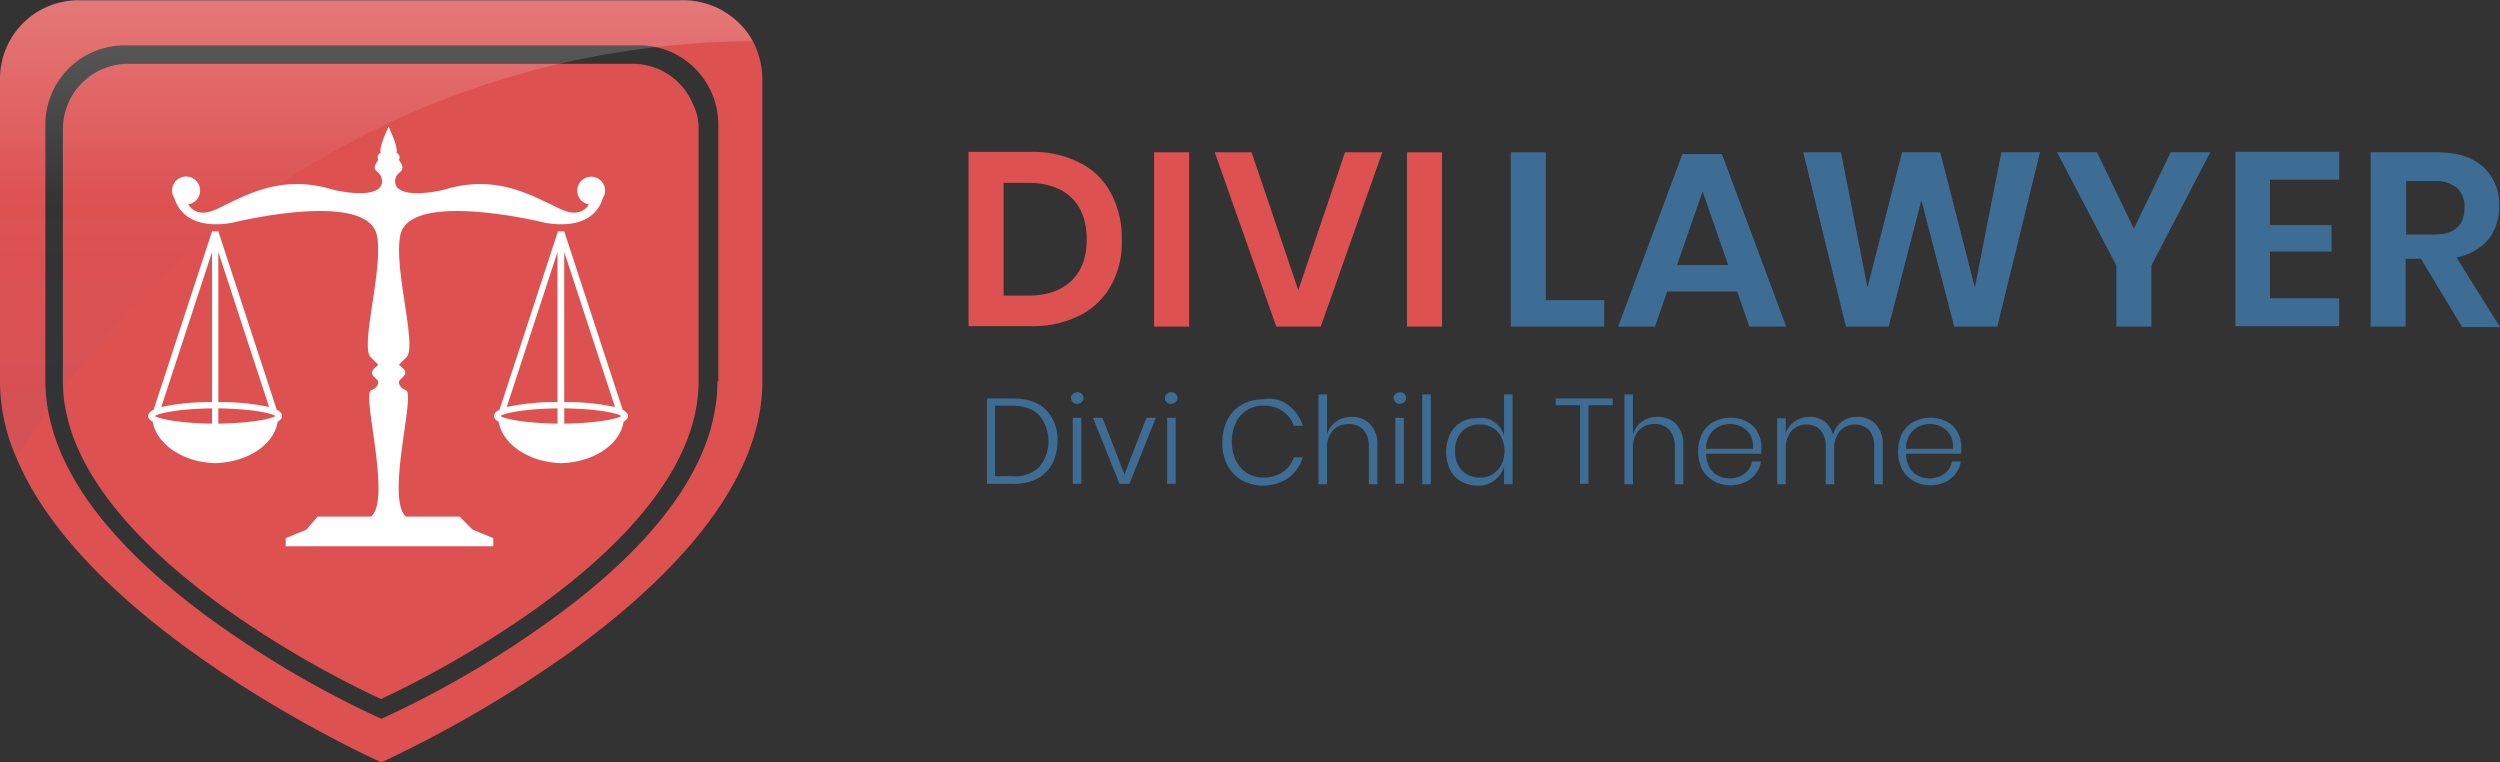
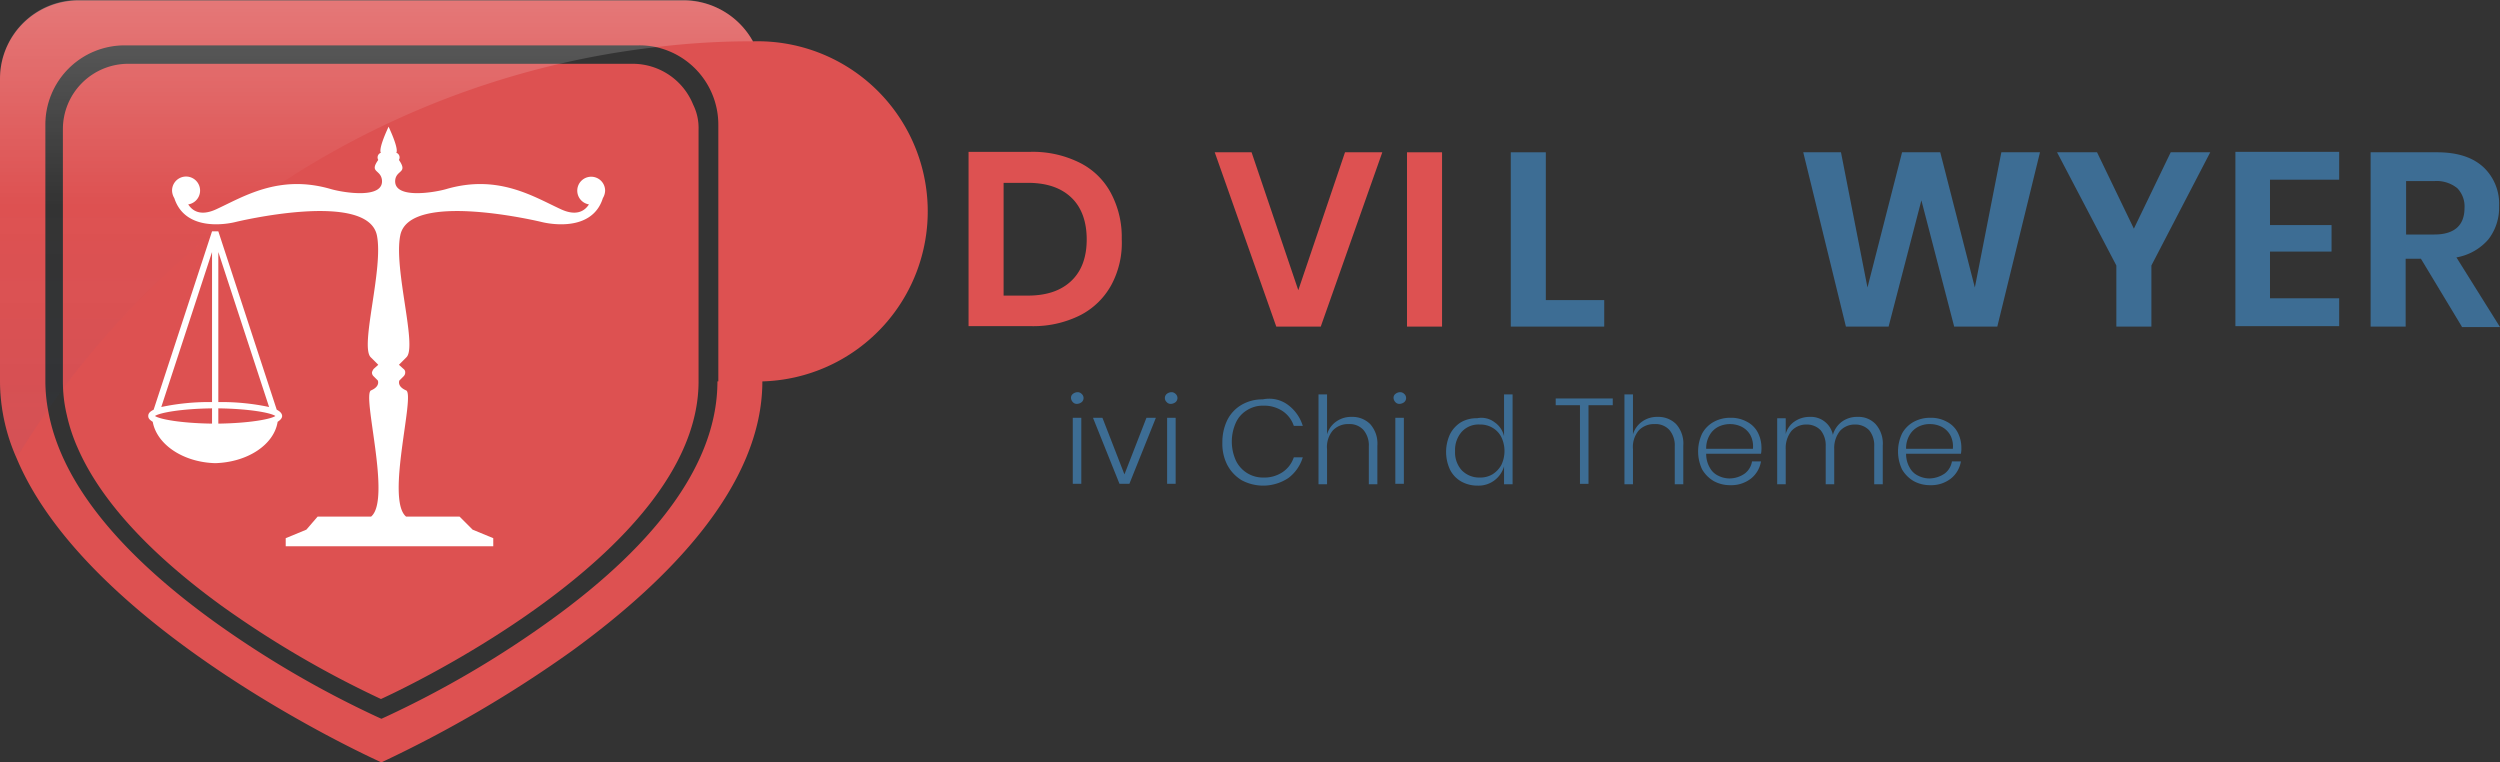
<svg xmlns="http://www.w3.org/2000/svg" viewBox="0 0 556.5 169.7">
  <rect x="0" y="0" width="556.5" height="169.7" fill="#333333" stroke="none" />
  <defs>
    <style>.cls-1{fill:#dd5151;}.cls-2{opacity:0.29;isolation:isolate;fill:url(#linear-gradient);}.cls-3{fill:#fff;}.cls-4{fill:#3d6d94;}.cls-5{fill:none;}</style>
    <linearGradient id="linear-gradient" x1="83.8" y1="3865.4" x2="83.8" y2="3763.5" gradientTransform="matrix(1, 0, 0, -1, 0, 3865.4)" gradientUnits="userSpaceOnUse">
      <stop offset="0" stop-color="#fff" stop-opacity="0.77" />
      <stop offset="0.45" stop-color="#fff" stop-opacity="0" />
      <stop offset="0.46" stop-color="#eef0f7" stop-opacity="0" />
      <stop offset="0.48" stop-color="#c5cde4" stop-opacity="0.01" />
      <stop offset="0.51" stop-color="#9fadd3" stop-opacity="0.02" />
      <stop offset="0.54" stop-color="#7f91c4" stop-opacity="0.03" />
      <stop offset="0.58" stop-color="#637ab8" stop-opacity="0.04" />
      <stop offset="0.61" stop-color="#4d67ae" stop-opacity="0.05" />
      <stop offset="0.66" stop-color="#3c59a6" stop-opacity="0.06" />
      <stop offset="0.71" stop-color="#314ea1" stop-opacity="0.08" />
      <stop offset="0.79" stop-color="#2a499e" stop-opacity="0.1" />
      <stop offset="1" stop-color="#28479d" stop-opacity="0.16" />
    </linearGradient>
  </defs>
  <title>Asset 4</title>
  <g id="Layer_2" data-name="Layer 2">
    <g id="Layer_1-2" data-name="Layer 1">
      <path class="cls-1" d="M155.5,28.8V84.9c0,39-70.7,70.7-70.7,70.7a223.68,223.68,0,0,1-35.4-20.7c-13.1-9.5-26.3-21.7-32.2-35.4a38.18,38.18,0,0,1-2.3-7,32.25,32.25,0,0,1-.9-7.6V28.8A14.55,14.55,0,0,1,28.6,14.2H140.8a14.52,14.52,0,0,1,13.5,9.1A11.63,11.63,0,0,1,155.5,28.8Z" />
-       <path class="cls-1" d="M167.6,9.2A17.55,17.55,0,0,0,152.2.1H17.5A17.46,17.46,0,0,0,0,17.6V84.9A42.44,42.44,0,0,0,3.7,102c16.2,38.7,81.2,67.7,81.2,67.7a271.21,271.21,0,0,0,42.4-24.8c21.2-15.4,42.4-36.6,42.4-60V17.6A18.33,18.33,0,0,0,167.6,9.2Zm-7.9,75.7c0,17.4-12.5,35.4-37.2,53.2A223.47,223.47,0,0,1,86,159.5l-1.1.5-1.1-.5a223.47,223.47,0,0,1-36.5-21.4c-21.6-15.7-33.9-31.4-36.6-46.8a35.73,35.73,0,0,1-.6-6.5V27.7A17.63,17.63,0,0,1,27.7,10.1H142.2a17.22,17.22,0,0,1,3.9.4,17.68,17.68,0,0,1,13.8,17.2V84.9Z" />
+       <path class="cls-1" d="M167.6,9.2A17.55,17.55,0,0,0,152.2.1H17.5A17.46,17.46,0,0,0,0,17.6V84.9A42.44,42.44,0,0,0,3.7,102c16.2,38.7,81.2,67.7,81.2,67.7a271.21,271.21,0,0,0,42.4-24.8c21.2-15.4,42.4-36.6,42.4-60A18.33,18.33,0,0,0,167.6,9.2Zm-7.9,75.7c0,17.4-12.5,35.4-37.2,53.2A223.47,223.47,0,0,1,86,159.5l-1.1.5-1.1-.5a223.47,223.47,0,0,1-36.5-21.4c-21.6-15.7-33.9-31.4-36.6-46.8a35.73,35.73,0,0,1-.6-6.5V27.7A17.63,17.63,0,0,1,27.7,10.1H142.2a17.22,17.22,0,0,1,3.9.4,17.68,17.68,0,0,1,13.8,17.2V84.9Z" />
      <path class="cls-2" d="M167.6,9.2A171.61,171.61,0,0,0,146,10.5a191.33,191.33,0,0,0-21.4,3.7A192.22,192.22,0,0,0,14.2,86.3c-1.2,1.6-2.4,3.3-3.6,5-2.4,3.5-4.7,7-6.9,10.6A44.18,44.18,0,0,1,0,84.8V17.5A17.46,17.46,0,0,1,17.5,0H152.2A18,18,0,0,1,167.6,9.2Z" />
      <path class="cls-3" d="M61.6,91.2l-13-39.7H47.2l-13,39.7c-.8.4-1.2.8-1.2,1.4s.4.9,1,1.3c.9,5,6.7,9,13.9,9.2,7.2-.2,13.1-4.1,13.9-9.2.6-.4,1-.8,1-1.3S62.4,91.6,61.6,91.2ZM47.2,94.3c-7.1-.1-11.7-1-12.7-1.7,1-.7,5.6-1.6,12.7-1.7Zm0-4.8a51.35,51.35,0,0,0-11.3,1.1L47.2,56.1Zm1.4-33.4L59.9,90.6a51.35,51.35,0,0,0-11.3-1.1Zm0,38.2V90.9c7.1.1,11.7,1,12.7,1.7C60.3,93.3,55.6,94.2,48.6,94.3Z" />
-       <path class="cls-3" d="M138.6,91.2l-13-39.7h-1.4l-13,39.7c-.8.4-1.2.8-1.2,1.4s.4.9,1,1.3c.9,5,6.7,9,13.9,9.2,7.2-.2,13.1-4.1,13.9-9.2.6-.4,1-.8,1-1.3S139.3,91.6,138.6,91.2Zm-14.5,3.1c-7.1-.1-11.7-1-12.7-1.7,1-.7,5.6-1.6,12.7-1.7Zm0-4.8a51.35,51.35,0,0,0-11.3,1.1l11.3-34.5Zm1.5-33.4,11.3,34.5a51.35,51.35,0,0,0-11.3-1.1Zm0,38.2V90.9c7.1.1,11.7,1,12.7,1.7C137.3,93.3,132.6,94.2,125.6,94.3Z" />
      <path class="cls-3" d="M102.3,115H90.4c-4.6-3.8,2.1-27.2,0-28.1s-1.5-2.2-1.5-2.2l1-1a1.14,1.14,0,0,0,.3-.8.91.91,0,0,0-.4-.8l-1-.9,1.7-1.7c2.4-2.5-2.9-19.7-1.4-27.1,2-10.1,31.4-3,31.4-3s11.1,3,13.7-5.3a3.37,3.37,0,0,0,.5-1.7,3.1,3.1,0,1,0-3.6,3.1c-.9,1.4-2.7,2.7-6.2,1.1-6.1-2.8-14-7.9-25.6-4.5-2.8.8-12,2.3-11.3-2.2.4-2.1,2.8-1.4.8-4.3a1.1,1.1,0,0,0-.6-1.6s.8-.4-1.7-5.8C84,33.6,84.8,34,84.8,34a1.1,1.1,0,0,0-.6,1.6c-2,2.8.4,2.1.8,4.3.7,4.5-8.5,3-11.3,2.2-11.6-3.4-19.5,1.7-25.6,4.5-3.5,1.6-5.3.3-6.2-1.1a3.12,3.12,0,1,0-3.6-3.1,3.37,3.37,0,0,0,.5,1.7c2.7,8.3,13.7,5.3,13.7,5.3s29.3-7.1,31.4,3c1.5,7.4-3.8,24.6-1.4,27.1l1.7,1.7-1,.9a2,2,0,0,0-.4.8,1.14,1.14,0,0,0,.3.8l1,1s.6,1.3-1.5,2.2,4.6,24.3,0,28.1H70.7l-2.5,2.9-4.6,1.9v1.8h46.2v-1.8l-4.6-1.9Z" />
      <path class="cls-1" d="M247.4,63.4a16.42,16.42,0,0,1-7,6.8,23.36,23.36,0,0,1-10.9,2.4H215.6V33.8h13.8a23.36,23.36,0,0,1,10.9,2.4,15.87,15.87,0,0,1,7,6.8,20.78,20.78,0,0,1,2.4,10.2A19.72,19.72,0,0,1,247.4,63.4Zm-8.9-.9c2.3-2.2,3.4-5.3,3.4-9.2s-1.1-7.1-3.4-9.3-5.5-3.3-9.7-3.3h-5.4V65.8h5.4C233,65.8,236.2,64.7,238.5,62.5Z" />
-       <path class="cls-1" d="M264.7,33.9V72.7h-7.8V33.9Z" />
      <path class="cls-1" d="M278.6,33.9,289,64.6l10.4-30.7h8.3L294,72.7h-9.9L270.4,33.9Z" />
      <path class="cls-1" d="M321,33.9V72.7h-7.8V33.9Z" />
      <path class="cls-4" d="M344.1,66.8h13v5.9H336.3V33.9h7.8Z" />
-       <path class="cls-4" d="M386.7,64.9H371.1l-2.7,7.8h-8.2l14.3-38.4h8.8l14.3,38.4h-8.2Zm-2-5.9L379,42.6,373.3,59Z" />
      <path class="cls-4" d="M454.1,33.9l-9.5,38.8H435l-7.3-28.1-7.3,28.1h-9.5l-9.5-38.8h8.4L415.7,64l7.7-30.1h8.5L439.6,64l5.9-30.1Z" />
      <path class="cls-4" d="M492,33.9,478.9,59.1V72.7h-7.8V59.1L457.9,33.9h8.9l8.2,17,8.2-17Z" />
      <path class="cls-4" d="M505.3,40V50.1H519V56H505.3V66.4h15.4v6.2H497.6V33.8h23.1V40Z" />
      <path class="cls-4" d="M548,72.7l-9.1-15.1h-3.4V72.7h-7.8V33.9h14.8c4.5,0,7.9,1.1,10.3,3.3a11.17,11.17,0,0,1,3.5,8.7,11.53,11.53,0,0,1-2.4,7.4,12.15,12.15,0,0,1-7.1,4l9.7,15.5H548ZM535.5,52.2h6.4c4.4,0,6.7-2,6.7-5.9a5.82,5.82,0,0,0-1.6-4.4,7.3,7.3,0,0,0-5-1.6h-6.4V52.2Z" />
-       <path class="cls-4" d="M234.2,103.3a8.32,8.32,0,0,1-3.4,3.3,11.34,11.34,0,0,1-5.4,1.1h-5.7v-19h5.7c3.2,0,5.7.8,7.4,2.5a9.43,9.43,0,0,1,2.6,7A11.29,11.29,0,0,1,234.2,103.3Zm-2.9.7a9.06,9.06,0,0,0,0-11.6c-1.4-1.4-3.4-2.1-6.1-2.1h-3.7V106h3.7A7.79,7.79,0,0,0,231.3,104Z" />
      <path class="cls-4" d="M238.8,87.7a1.78,1.78,0,0,1,1-.4,1.28,1.28,0,0,1,1,.4,1.21,1.21,0,0,1,0,1.8,1.78,1.78,0,0,1-1,.4,1.16,1.16,0,0,1-1-.4,1.49,1.49,0,0,1-.4-.9A1.09,1.09,0,0,1,238.8,87.7Zm1.9,5.3v14.7h-1.9V93Z" />
      <path class="cls-4" d="M250.3,105.6,255.2,93h2.1l-5.9,14.7h-2.2L243.3,93h2.1Z" />
      <path class="cls-4" d="M259.7,87.7a1.78,1.78,0,0,1,1-.4,1.28,1.28,0,0,1,1,.4,1.21,1.21,0,0,1,0,1.8,1.78,1.78,0,0,1-1,.4,1.16,1.16,0,0,1-1-.4,1.21,1.21,0,0,1,0-1.8Zm2,5.3v14.7h-1.9V93Z" />
      <path class="cls-4" d="M286.8,90.2a9.15,9.15,0,0,1,3.2,4.6h-2a6.38,6.38,0,0,0-2.5-3.3,7.5,7.5,0,0,0-4.3-1.2,6.53,6.53,0,0,0-3.6,1,6.22,6.22,0,0,0-2.5,2.8,10.25,10.25,0,0,0,0,8.4,6.65,6.65,0,0,0,6.1,3.8,7.28,7.28,0,0,0,4.3-1.2,6.38,6.38,0,0,0,2.5-3.3h2a9,9,0,0,1-3.2,4.6,10.13,10.13,0,0,1-10.4.5,8.73,8.73,0,0,1-3.2-3.4,10.23,10.23,0,0,1-1.1-5,11.17,11.17,0,0,1,1.1-5,8.1,8.1,0,0,1,3.2-3.4,9.13,9.13,0,0,1,4.7-1.2A7,7,0,0,1,286.8,90.2Z" />
      <path class="cls-4" d="M305,94.4a6.48,6.48,0,0,1,1.6,4.8v8.6h-1.9V99.4a5.31,5.31,0,0,0-1.2-3.7,4.16,4.16,0,0,0-3.3-1.3,4.67,4.67,0,0,0-3.5,1.4,5.72,5.72,0,0,0-1.3,4.2v7.8h-1.9v-20h1.9v8.9a5.25,5.25,0,0,1,2.1-2.9,5.68,5.68,0,0,1,3.4-1A5.58,5.58,0,0,1,305,94.4Z" />
      <path class="cls-4" d="M310.6,87.7a1.78,1.78,0,0,1,1-.4,1.28,1.28,0,0,1,1,.4,1.21,1.21,0,0,1,0,1.8,1.78,1.78,0,0,1-1,.4,1.16,1.16,0,0,1-1-.4,1.49,1.49,0,0,1-.4-.9A1.09,1.09,0,0,1,310.6,87.7Zm1.9,5.3v14.7h-1.9V93Z" />
-       <path class="cls-4" d="M318.5,87.8v20h-1.9v-20Z" />
      <path class="cls-4" d="M332.7,94a5.13,5.13,0,0,1,2.1,3.1V87.8h1.9v20h-1.9v-4a5.88,5.88,0,0,1-5.9,4.3,7.4,7.4,0,0,1-3.6-.9,6.27,6.27,0,0,1-2.5-2.6,9.34,9.34,0,0,1,0-8,6.71,6.71,0,0,1,2.4-2.6,6.87,6.87,0,0,1,3.6-.9A4.81,4.81,0,0,1,332.7,94Zm-7.3,2.1a6.09,6.09,0,0,0-1.5,4.3,5.92,5.92,0,0,0,1.5,4.3,5.42,5.42,0,0,0,4,1.6,5.3,5.3,0,0,0,2.8-.7,5.78,5.78,0,0,0,2-2.1,7.21,7.21,0,0,0,0-6.2,5.06,5.06,0,0,0-2-2.1,5.3,5.3,0,0,0-2.8-.7A5.06,5.06,0,0,0,325.4,96.1Z" />
      <path class="cls-4" d="M359,88.7v1.5h-5.4v17.5h-1.9V90.2h-5.4V88.7Z" />
      <path class="cls-4" d="M373.1,94.4a6.48,6.48,0,0,1,1.6,4.8v8.6h-1.9V99.4a5.31,5.31,0,0,0-1.2-3.7,4.16,4.16,0,0,0-3.3-1.3,4.67,4.67,0,0,0-3.5,1.4,5.72,5.72,0,0,0-1.3,4.2v7.8h-1.9v-20h1.9v8.9a5.25,5.25,0,0,1,2.1-2.9,5.68,5.68,0,0,1,3.4-1A5.58,5.58,0,0,1,373.1,94.4Z" />
      <path class="cls-4" d="M388.4,105.4a4.22,4.22,0,0,0,1.6-2.7h2a6.15,6.15,0,0,1-2.2,3.8,7.07,7.07,0,0,1-4.6,1.5,7.51,7.51,0,0,1-3.7-.9,7.2,7.2,0,0,1-2.6-2.6,9.34,9.34,0,0,1,0-8,6.51,6.51,0,0,1,2.6-2.6,7.51,7.51,0,0,1,3.7-.9,7.24,7.24,0,0,1,3.7.9,5.56,5.56,0,0,1,2.4,2.4,7.31,7.31,0,0,1,.8,3.3,6.15,6.15,0,0,1-.1,1.4H379.8a5.94,5.94,0,0,0,.8,3.1,4.11,4.11,0,0,0,1.9,1.8,5.54,5.54,0,0,0,2.6.6A5.92,5.92,0,0,0,388.4,105.4ZM382.5,95a4.69,4.69,0,0,0-1.9,1.8,5.69,5.69,0,0,0-.8,3.1h10.4a5.26,5.26,0,0,0-.6-3.1,4.69,4.69,0,0,0-1.9-1.8,5.93,5.93,0,0,0-5.2,0Z" />
      <path class="cls-4" d="M417.5,94.4a6.48,6.48,0,0,1,1.6,4.8v8.6h-1.9V99.4a5.34,5.34,0,0,0-1.1-3.6,4.22,4.22,0,0,0-3.1-1.3,4.44,4.44,0,0,0-3.4,1.4,6.09,6.09,0,0,0-1.3,4.1v7.8h-1.9V99.4a5.34,5.34,0,0,0-1.1-3.6,4.22,4.22,0,0,0-3.1-1.3,4.44,4.44,0,0,0-3.4,1.4,6.09,6.09,0,0,0-1.3,4.1v7.8h-1.9V93.1h1.9v3.5a4.87,4.87,0,0,1,2-2.8,5.86,5.86,0,0,1,3.3-1,5,5,0,0,1,5.2,4,5.5,5.5,0,0,1,2.1-3,5.68,5.68,0,0,1,3.4-1A5.2,5.2,0,0,1,417.5,94.4Z" />
      <path class="cls-4" d="M432.9,105.4a4.22,4.22,0,0,0,1.6-2.7h2a6.15,6.15,0,0,1-2.2,3.8,7.07,7.07,0,0,1-4.6,1.5,7.51,7.51,0,0,1-3.7-.9,7.2,7.2,0,0,1-2.6-2.6,9.34,9.34,0,0,1,0-8,6.51,6.51,0,0,1,2.6-2.6,7.51,7.51,0,0,1,3.7-.9,7.24,7.24,0,0,1,3.7.9,5.56,5.56,0,0,1,2.4,2.4,7.31,7.31,0,0,1,.8,3.3,6.15,6.15,0,0,1-.1,1.4H424.3a5.94,5.94,0,0,0,.8,3.1,4.11,4.11,0,0,0,1.9,1.8,5.54,5.54,0,0,0,2.6.6A6.2,6.2,0,0,0,432.9,105.4ZM427,95a4.69,4.69,0,0,0-1.9,1.8,5.69,5.69,0,0,0-.8,3.1h10.4a5.26,5.26,0,0,0-.6-3.1,4.69,4.69,0,0,0-1.9-1.8,5.83,5.83,0,0,0-2.6-.6A5.54,5.54,0,0,0,427,95Z" />
      <line class="cls-5" x1="192.3" y1="16" x2="192.3" y2="139.8" />
    </g>
  </g>
</svg>